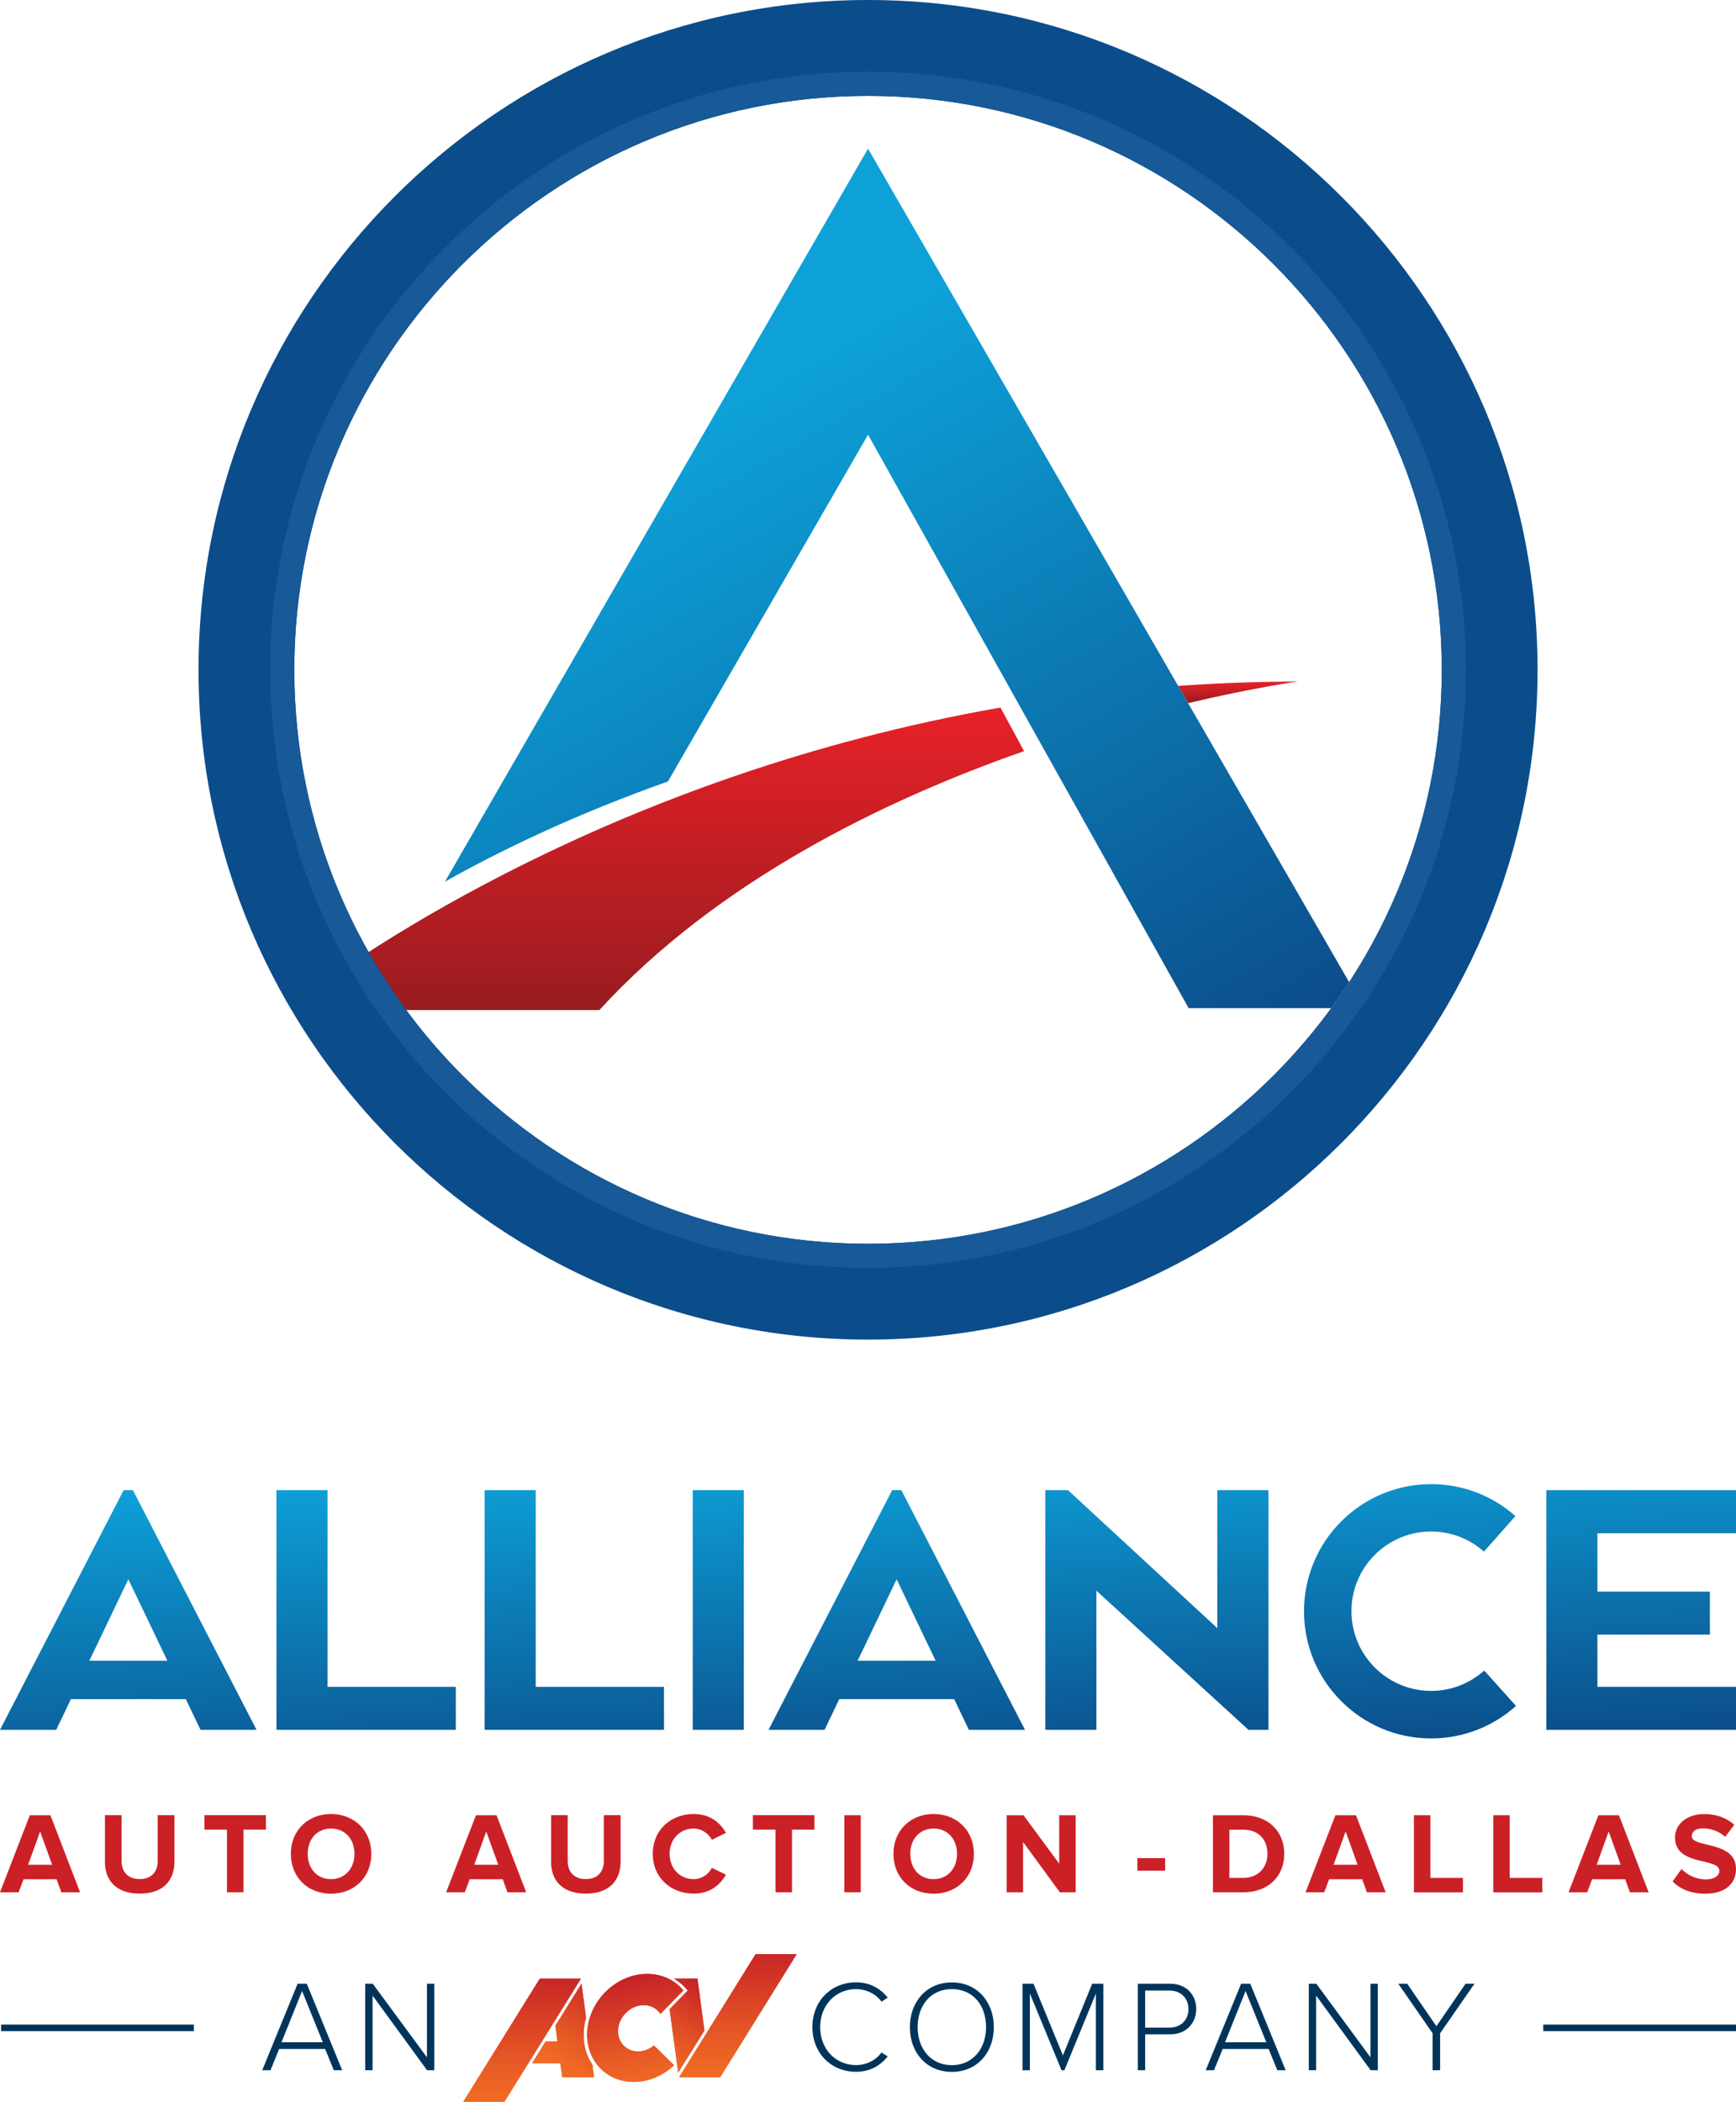
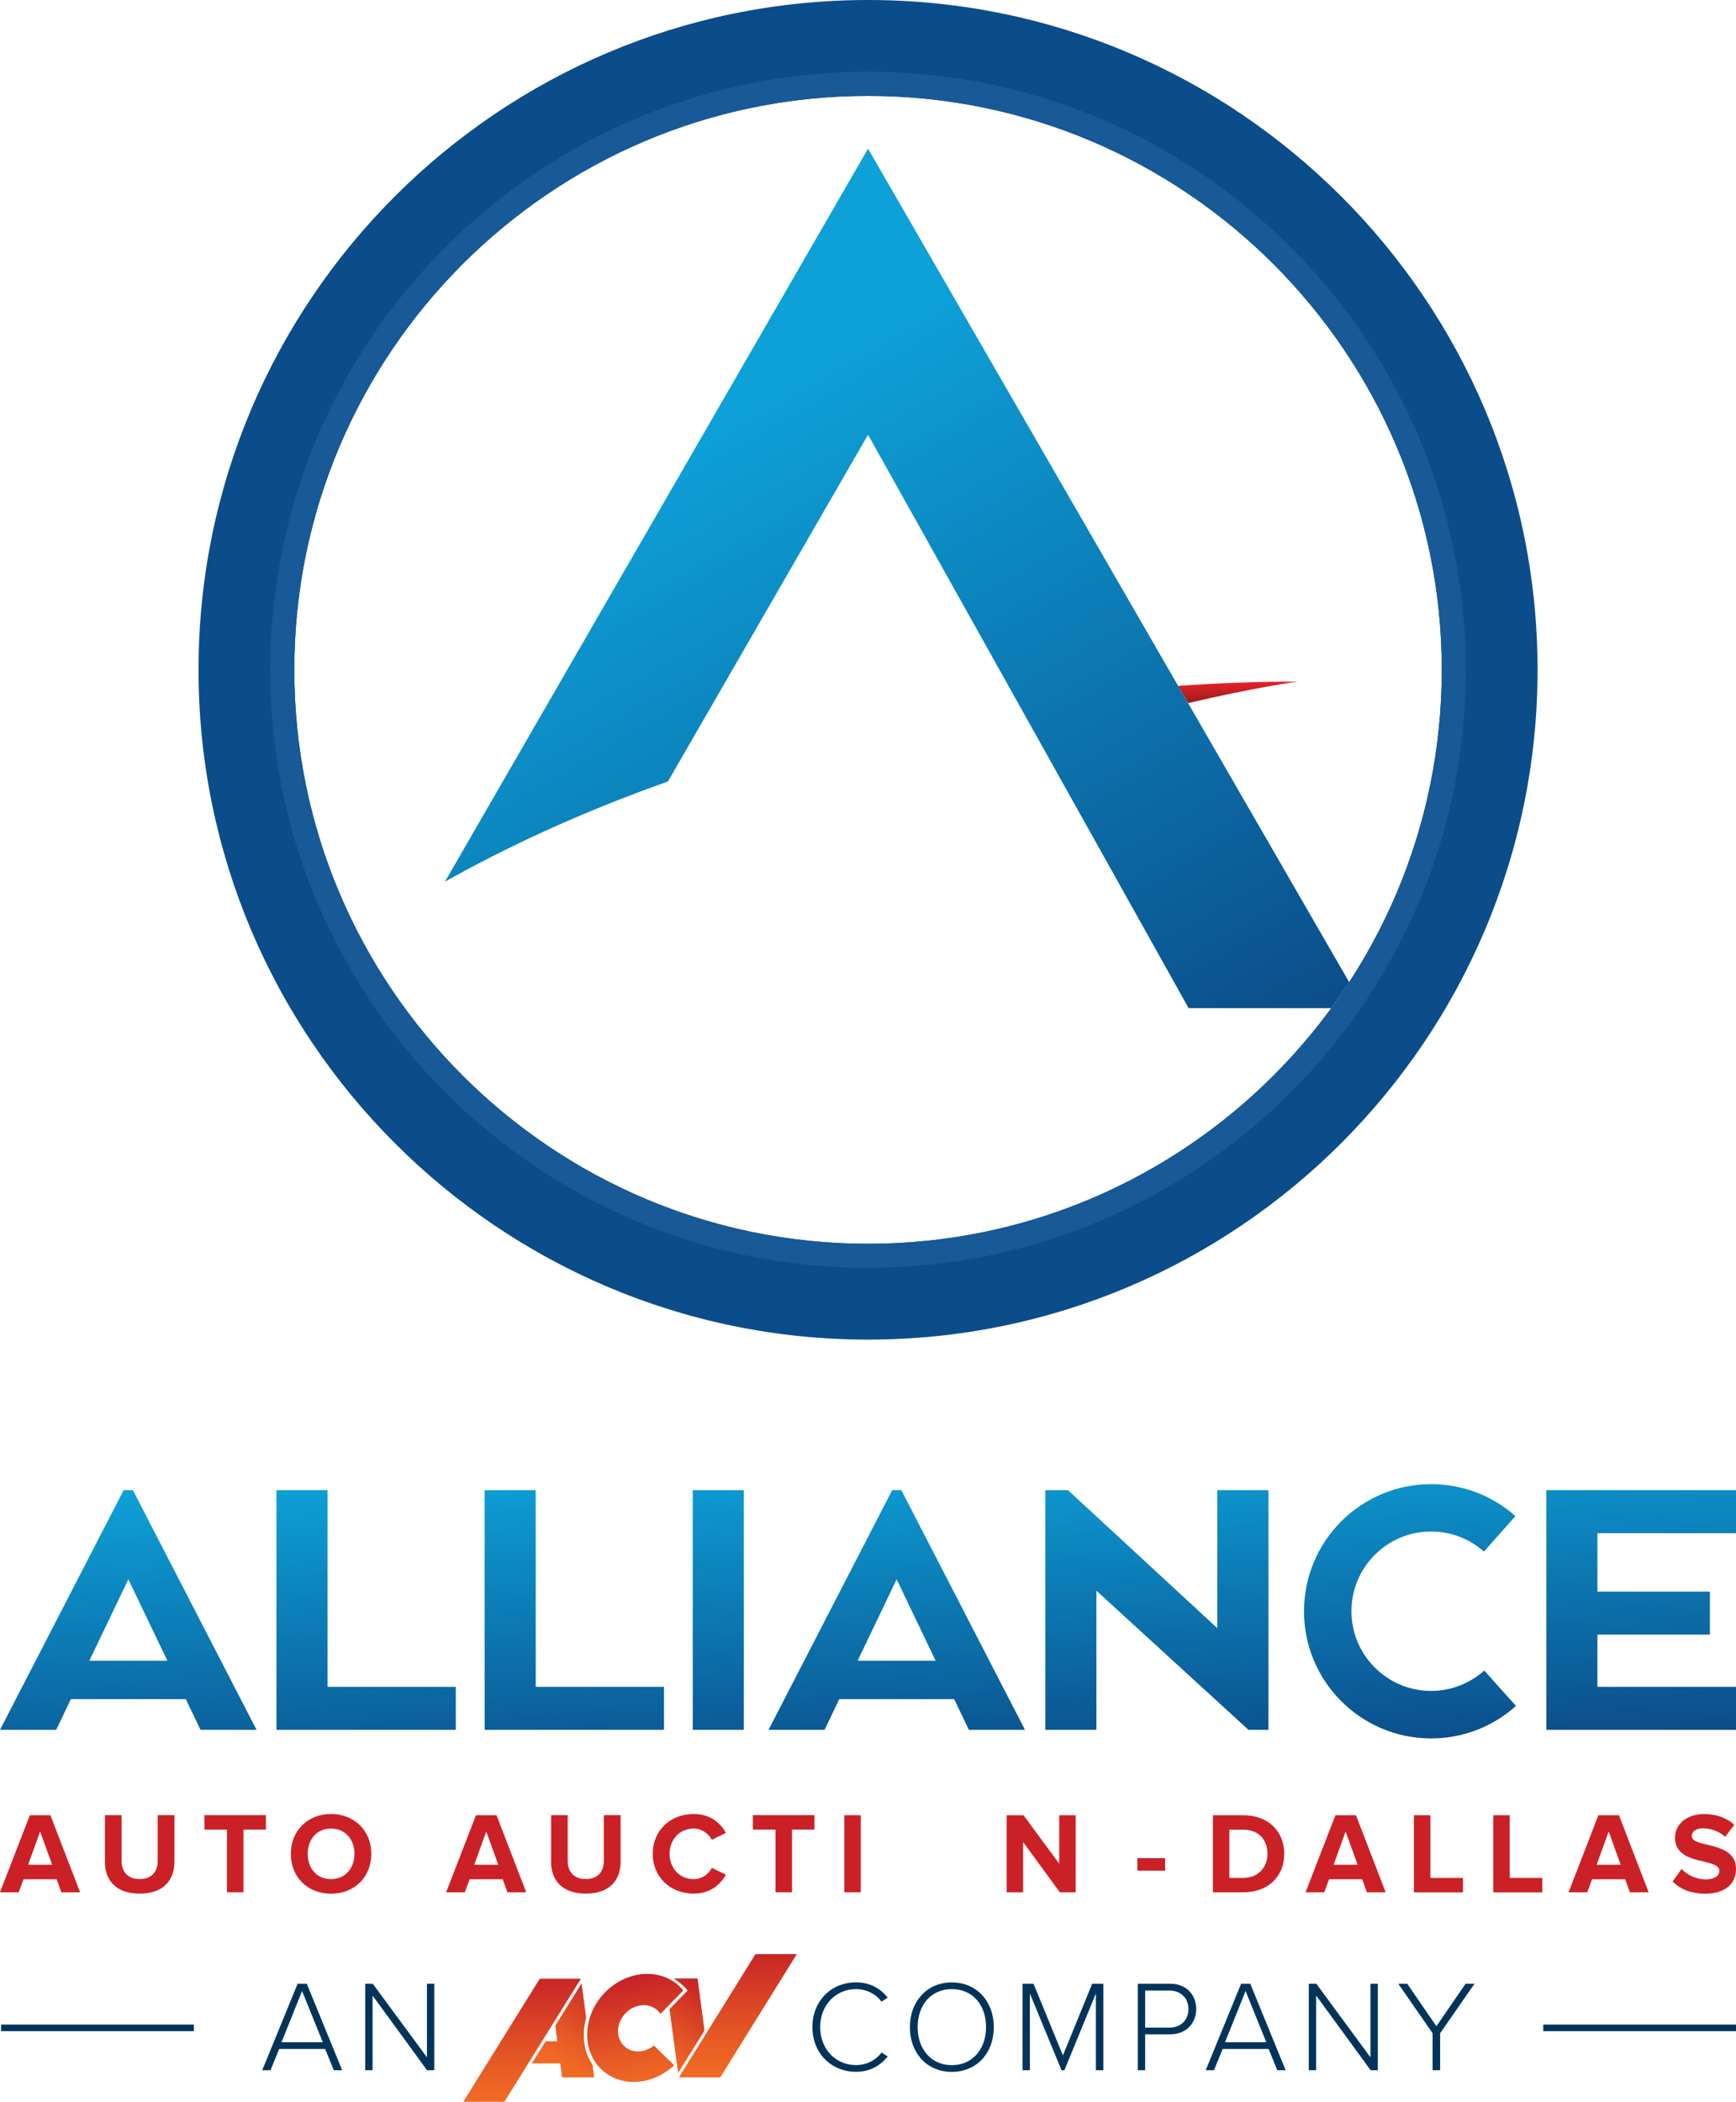
<svg xmlns="http://www.w3.org/2000/svg" xmlns:xlink="http://www.w3.org/1999/xlink" id="Layer_2" data-name="Layer 2" viewBox="0 0 210.05 254.21">
  <defs>
    <style>
      .cls-1 {
        fill: url(#New_Gradient_Swatch_2);
      }

      .cls-1, .cls-2, .cls-3, .cls-4, .cls-5, .cls-6, .cls-7, .cls-8, .cls-9, .cls-10, .cls-11, .cls-12, .cls-13, .cls-14, .cls-15, .cls-16, .cls-17, .cls-18 {
        stroke-width: 0px;
      }

      .cls-19 {
        clip-path: url(#clippath);
      }

      .cls-2 {
        fill: none;
      }

      .cls-3 {
        fill: url(#linear-gradient);
      }

      .cls-4 {
        fill: url(#radial-gradient);
      }

      .cls-5 {
        fill: url(#linear-gradient-11);
      }

      .cls-6 {
        fill: url(#linear-gradient-12);
      }

      .cls-7 {
        fill: url(#linear-gradient-10);
      }

      .cls-20 {
        clip-path: url(#clippath-1);
      }

      .cls-21 {
        clip-path: url(#clippath-4);
      }

      .cls-22 {
        clip-path: url(#clippath-3);
      }

      .cls-23 {
        clip-path: url(#clippath-2);
      }

      .cls-24 {
        clip-path: url(#clippath-7);
      }

      .cls-25 {
        clip-path: url(#clippath-8);
      }

      .cls-26 {
        clip-path: url(#clippath-6);
      }

      .cls-27 {
        clip-path: url(#clippath-5);
      }

      .cls-28 {
        clip-path: url(#clippath-9);
      }

      .cls-8 {
        fill: url(#radial-gradient-2);
      }

      .cls-9 {
        fill: url(#linear-gradient-4);
      }

      .cls-10 {
        fill: url(#linear-gradient-2);
      }

      .cls-11 {
        fill: url(#linear-gradient-3);
      }

      .cls-12 {
        fill: url(#linear-gradient-8);
      }

      .cls-13 {
        fill: url(#linear-gradient-9);
      }

      .cls-14 {
        fill: url(#linear-gradient-7);
      }

      .cls-15 {
        fill: url(#linear-gradient-5);
      }

      .cls-16 {
        fill: url(#linear-gradient-6);
      }

      .cls-17 {
        fill: #cc2027;
      }

      .cls-18 {
        fill: #00345a;
      }
    </style>
    <linearGradient id="New_Gradient_Swatch_2" data-name="New Gradient Swatch 2" x1="104.03" y1="175.57" x2="106.07" y2="214.68" gradientUnits="userSpaceOnUse">
      <stop offset="0" stop-color="#0da1d8" />
      <stop offset="1" stop-color="#0b4d8a" />
    </linearGradient>
    <linearGradient id="linear-gradient" x1="79.95" y1="85.58" x2="79.95" y2="122.17" gradientUnits="userSpaceOnUse">
      <stop offset="0" stop-color="#e82128" />
      <stop offset="1" stop-color="#981c1f" />
    </linearGradient>
    <radialGradient id="radial-gradient" cx="105.03" cy="81.02" fx="45.77" fy=".62" r="99.87" gradientUnits="userSpaceOnUse">
      <stop offset="0" stop-color="#20b1e6" />
      <stop offset=".26" stop-color="#0da1d8" />
      <stop offset=".44" stop-color="#0c9dd4" />
      <stop offset=".59" stop-color="#0c93cb" />
      <stop offset=".74" stop-color="#0c81ba" />
      <stop offset=".88" stop-color="#0b69a4" />
      <stop offset="1" stop-color="#0b4d8a" />
    </radialGradient>
    <radialGradient id="radial-gradient-2" cx="105.03" cy="81.02" fx="52.12" fy="9.23" r="89.18" gradientUnits="userSpaceOnUse">
      <stop offset="0" stop-color="#0da1d8" />
      <stop offset=".26" stop-color="#0d9dd4" />
      <stop offset=".49" stop-color="#0f93cb" />
      <stop offset=".7" stop-color="#1181bb" />
      <stop offset=".9" stop-color="#1569a5" />
      <stop offset="1" stop-color="#185997" />
    </radialGradient>
    <linearGradient id="linear-gradient-2" x1="149.78" y1="82.44" x2="149.78" y2="85.05" xlink:href="#linear-gradient" />
    <linearGradient id="linear-gradient-3" x1="66.64" y1="40.15" x2="125.66" y2="142.39" gradientUnits="userSpaceOnUse">
      <stop offset=".16" stop-color="#0da1d8" />
      <stop offset="1" stop-color="#0b4d8a" />
    </linearGradient>
    <clipPath id="clippath">
      <path class="cls-2" d="M71.09,245.29c-.44,3.61,2.07,6.53,5.6,6.53,1.82,0,3.56-.78,4.88-2.02l-2.45-2.39c-.54.45-1.22.72-1.92.72-1.51,0-2.59-1.25-2.4-2.8.19-1.54,1.57-2.8,3.09-2.8.87,0,1.6.41,2.02,1.06l2.77-2.84c-1.01-1.24-2.56-2-4.37-2-3.54,0-6.77,2.93-7.21,6.53" />
    </clipPath>
    <linearGradient id="linear-gradient-4" x1="-437.92" y1="368.64" x2="-436.79" y2="368.64" gradientTransform="translate(4257.08 -4714.14) rotate(-90) scale(11.34 -11.34)" gradientUnits="userSpaceOnUse">
      <stop offset="0" stop-color="#f06925" />
      <stop offset=".3" stop-color="#e55725" />
      <stop offset=".89" stop-color="#cb2a26" />
      <stop offset="1" stop-color="#c62127" />
    </linearGradient>
    <clipPath id="clippath-1">
      <polygon class="cls-2" points="91.42 236.37 82.17 251.25 87.14 251.25 96.39 236.37 91.42 236.37" />
    </clipPath>
    <linearGradient id="linear-gradient-5" x1="-432.86" y1="375.58" x2="-431.73" y2="375.58" gradientTransform="translate(5044.05 -5459.1) rotate(-90) scale(13.19 -13.19)" xlink:href="#linear-gradient-4" />
    <clipPath id="clippath-2">
      <path class="cls-2" d="M67.2,245.04l.25,1.88h-1.43l-1.64,2.64h3.42l.23,1.69h3.85l-.2-1.52c-.71-1.03-1.07-2.26-1.06-3.57,0-.3.01-.61.05-.92.05-.4.13-.8.24-1.19l-.55-4.11-3.17,5.09Z" />
    </clipPath>
    <linearGradient id="linear-gradient-6" x1="-409.63" y1="378.79" x2="-408.5" y2="378.79" gradientTransform="translate(4173.35 4046.68) scale(10.03 -10.03)" xlink:href="#linear-gradient-4" />
    <clipPath id="clippath-3">
      <polygon class="cls-2" points="65.31 239.33 56.06 254.21 61.04 254.21 70.29 239.33 65.31 239.33" />
    </clipPath>
    <linearGradient id="linear-gradient-7" x1="-432.89" y1="375.81" x2="-431.76" y2="375.81" gradientTransform="translate(5020.9 -5456.48) rotate(-90) scale(13.19 -13.19)" xlink:href="#linear-gradient-4" />
    <clipPath id="clippath-4">
      <path class="cls-2" d="M81.56,239.33c.61.35,1.16.84,1.66,1.43l-2.2,2.25,1.04,7.68,3.17-5.09-.84-6.28h-2.83Z" />
    </clipPath>
    <linearGradient id="linear-gradient-8" x1="-408.57" y1="377.49" x2="-407.44" y2="377.49" gradientTransform="translate(4065.33 3929.32) scale(9.76 -9.76)" xlink:href="#linear-gradient-4" />
    <clipPath id="clippath-5">
-       <path class="cls-2" d="M71.09,245.29c-.44,3.61,2.07,6.53,5.6,6.53,1.82,0,3.56-.78,4.88-2.02l-2.45-2.39c-.54.45-1.22.72-1.92.72-1.51,0-2.59-1.25-2.4-2.8.19-1.54,1.57-2.8,3.09-2.8.87,0,1.6.41,2.02,1.06l2.77-2.84c-1.01-1.24-2.56-2-4.37-2-3.54,0-6.77,2.93-7.21,6.53" />
-     </clipPath>
+       </clipPath>
    <clipPath id="clippath-6">
      <polygon class="cls-2" points="91.42 236.37 82.17 251.25 87.14 251.25 96.39 236.37 91.42 236.37" />
    </clipPath>
    <linearGradient id="linear-gradient-9" x1="-432.86" y1="375.58" x2="-431.73" y2="375.58" gradientTransform="translate(5044.05 -5459.1) rotate(-90) scale(13.19 -13.19)" xlink:href="#linear-gradient-4" />
    <clipPath id="clippath-7">
      <path class="cls-2" d="M67.2,245.04l.25,1.88h-1.43l-1.64,2.64h3.42l.23,1.69h3.85l-.2-1.52c-.71-1.03-1.07-2.26-1.06-3.57,0-.3.01-.61.05-.92.05-.4.13-.8.24-1.19l-.55-4.11-3.17,5.09Z" />
    </clipPath>
    <linearGradient id="linear-gradient-10" x1="-409.63" y1="378.79" x2="-408.5" y2="378.79" gradientTransform="translate(4173.35 4046.68) scale(10.03 -10.03)" xlink:href="#linear-gradient-4" />
    <clipPath id="clippath-8">
      <polygon class="cls-2" points="65.31 239.33 56.06 254.21 61.04 254.21 70.29 239.33 65.31 239.33" />
    </clipPath>
    <linearGradient id="linear-gradient-11" x1="-432.89" y1="375.81" x2="-431.76" y2="375.81" gradientTransform="translate(5020.9 -5456.48) rotate(-90) scale(13.19 -13.19)" xlink:href="#linear-gradient-4" />
    <clipPath id="clippath-9">
      <path class="cls-2" d="M81.56,239.33c.61.35,1.16.84,1.66,1.43l-2.2,2.25,1.04,7.68,3.17-5.09-.84-6.28h-2.83Z" />
    </clipPath>
    <linearGradient id="linear-gradient-12" x1="-408.57" y1="377.49" x2="-407.44" y2="377.49" gradientTransform="translate(4065.33 3929.32) scale(9.76 -9.76)" xlink:href="#linear-gradient-4" />
  </defs>
  <g id="Layer_1-2" data-name="Layer 1">
    <g>
      <path class="cls-1" d="M55.15,204.03v5.2h-21.7v-28.99h6.18v23.79h15.52ZM90,180.24h-6.18v28.99h6.18v-28.99ZM64.82,204.03v-23.79h-6.18v28.99h21.7v-5.2h-15.52ZM210.05,185.44v-5.2h-22.95v28.99h22.95v-5.2h-16.77v-6.32h13.61v-5.2h-13.61v-7.06h16.77ZM147.29,180.24v16.69l-18.07-16.69h-2.74v28.99h6.18v-16.83l18.4,16.83h2.42v-28.99h-6.18ZM179.6,202.05c-1.71,1.53-3.96,2.47-6.44,2.47-5.32,0-9.64-4.32-9.64-9.64s4.32-9.64,9.64-9.64c2.45,0,4.69.92,6.39,2.43l3.81-4.29c-2.71-2.41-6.29-3.87-10.2-3.87-8.49,0-15.38,6.89-15.38,15.38s6.89,15.38,15.38,15.38c3.95,0,7.54-1.49,10.27-3.93l-3.83-4.27ZM117.23,209.23l-1.78-3.72h-13.9l-1.78,3.72h-6.78l14.96-28.99h1.11l14.96,28.99h-6.78ZM113.21,200.87l-4.72-9.85-4.72,9.85h9.45ZM24.26,209.23l-1.78-3.72h-13.9l-1.78,3.72H0l14.96-28.99h1.12l14.96,28.99h-6.78ZM20.25,200.87l-4.72-9.85-4.72,9.85h9.45Z" />
      <g>
-         <path class="cls-3" d="M121.05,85.58c-46.63,8.18-77.62,29.93-84.77,35.35-.53.4-.24,1.24.42,1.24h35.82c14.28-15.58,34.38-25.36,51.39-31.32l-2.86-5.27Z" />
        <path class="cls-4" d="M105.03,162.03c-44.67,0-81.01-36.34-81.01-81.02S60.36,0,105.03,0s81.01,36.34,81.01,81.01-36.34,81.02-81.01,81.02ZM105.03,11.6c-38.28,0-69.42,31.14-69.42,69.42s31.14,69.42,69.42,69.42,69.42-31.14,69.42-69.42S143.31,11.6,105.03,11.6Z" />
        <path class="cls-8" d="M105.03,153.36c-39.89,0-72.34-32.45-72.34-72.34S65.14,8.67,105.03,8.67s72.34,32.45,72.34,72.34-32.45,72.34-72.34,72.34ZM105.03,11.6c-38.28,0-69.42,31.14-69.42,69.42s31.14,69.42,69.42,69.42,69.42-31.14,69.42-69.42S143.31,11.6,105.03,11.6Z" />
        <path class="cls-10" d="M143.75,85.05c8.06-1.91,13.27-2.61,13.27-2.61-4.95,0-9.77.19-14.47.52l1.21,2.09Z" />
        <path class="cls-11" d="M105.03,17.98l-51.19,88.66c6.99-3.93,15.95-8.21,26.98-12.12l24.21-41.94,38.79,69.36h17.24c.75-1.03,1.48-2.08,2.18-3.15L105.03,17.98Z" />
      </g>
    </g>
    <g>
      <g>
        <path class="cls-18" d="M174.25,250.4v-4.47l4.16-5.99h-1.08l-3.53,5.14-3.53-5.14h-1.08l4.15,5.99v4.47h.91ZM166.71,250.4v-10.46h-.89v8.9l-6.55-8.9h-.91v10.46h.89v-9.03l6.59,9.03h.88ZM153.22,247.02h-5l2.49-6.2,2.51,6.2ZM155.56,250.4l-4.28-10.46h-1.11l-4.28,10.46h1l1.05-2.57h5.56l1.05,2.57h1ZM143.8,243.01c0,1.32-.93,2.24-2.31,2.24h-2.93v-4.49h2.93c1.38,0,2.31.93,2.31,2.24M138.56,250.4v-4.34h3.03c1.99,0,3.15-1.41,3.15-3.06s-1.14-3.06-3.15-3.06h-3.92v10.46h.89ZM133.5,250.4v-10.46h-1.35l-3.54,8.67-3.56-8.67h-1.33v10.46h.89v-9.28l3.83,9.28h.35l3.81-9.28v9.28h.91ZM119.31,245.19c0,2.63-1.63,4.6-4.14,4.6s-4.14-1.96-4.14-4.6,1.6-4.6,4.14-4.6,4.14,1.93,4.14,4.6M110.09,245.19c0,3.06,2,5.41,5.08,5.41s5.08-2.35,5.08-5.41-2.02-5.41-5.08-5.41-5.08,2.35-5.08,5.41M103.57,250.59c1.69,0,2.92-.72,3.84-1.86l-.75-.47c-.66.91-1.8,1.52-3.09,1.52-2.43,0-4.33-1.9-4.33-4.59s1.9-4.6,4.33-4.6c1.29,0,2.43.61,3.09,1.52l.75-.49c-.89-1.11-2.15-1.85-3.84-1.85-2.93,0-5.27,2.19-5.27,5.41s2.33,5.41,5.27,5.41M52.55,250.4v-10.46h-.89v8.9l-6.56-8.9h-.91v10.46h.89v-9.03l6.59,9.03h.88ZM39.06,247.02h-5l2.49-6.2,2.51,6.2ZM41.4,250.4l-4.28-10.46h-1.11l-4.28,10.46h1l1.05-2.57h5.56l1.05,2.57h1Z" />
        <rect class="cls-18" x="186.73" y="244.88" width="23.33" height=".79" />
        <rect class="cls-18" x=".13" y="244.88" width="23.33" height=".79" />
      </g>
      <g class="cls-19">
        <rect class="cls-9" x="69.61" y="237.81" width="14.11" height="14.96" transform="translate(-41.43 17.04) rotate(-10)" />
      </g>
      <g class="cls-20">
        <rect class="cls-15" x="82.17" y="236.37" width="14.22" height="14.88" />
      </g>
      <g class="cls-23">
        <rect class="cls-16" x="61.37" y="239.52" width="13.54" height="12.15" transform="translate(-178.62 181.81) rotate(-60)" />
      </g>
      <g class="cls-22">
-         <rect class="cls-14" x="56.06" y="239.33" width="14.22" height="14.88" />
-       </g>
+         </g>
      <g class="cls-21">
        <rect class="cls-12" x="77.16" y="240.36" width="11.94" height="9.32" transform="translate(-170.62 194.5) rotate(-60)" />
      </g>
      <g class="cls-27">
        <rect class="cls-9" x="69.61" y="237.81" width="14.11" height="14.96" transform="translate(-41.43 17.04) rotate(-10)" />
      </g>
      <g class="cls-26">
        <rect class="cls-13" x="82.17" y="236.37" width="14.22" height="14.88" />
      </g>
      <g class="cls-24">
        <rect class="cls-7" x="61.37" y="239.52" width="13.54" height="12.15" transform="translate(-178.62 181.81) rotate(-60)" />
      </g>
      <g class="cls-25">
        <rect class="cls-5" x="56.06" y="239.33" width="14.22" height="14.88" />
      </g>
      <g class="cls-28">
        <rect class="cls-6" x="77.16" y="240.36" width="11.94" height="9.32" transform="translate(-170.62 194.5) rotate(-60)" />
      </g>
    </g>
    <g>
      <path class="cls-17" d="M7.42,228.88l-.57-1.58h-4l-.59,1.58H0l3.61-9.32h2.49l3.59,9.32h-2.26ZM4.85,221.54l-1.45,4.01h2.91l-1.45-4.01Z" />
      <path class="cls-17" d="M12.7,225.16v-5.61h2.01v5.54c0,1.3.75,2.19,2.19,2.19s2.18-.89,2.18-2.19v-5.54h2.03v5.59c0,2.32-1.37,3.9-4.21,3.9s-4.21-1.59-4.21-3.89Z" />
      <path class="cls-17" d="M27.46,228.88v-7.58h-2.73v-1.75h7.44v1.75h-2.71v7.58h-2Z" />
      <path class="cls-17" d="M35.19,224.23c0-2.81,2.05-4.82,4.86-4.82s4.88,2.01,4.88,4.82-2.05,4.82-4.88,4.82-4.86-2.01-4.86-4.82ZM42.89,224.23c0-1.75-1.12-3.06-2.84-3.06s-2.82,1.31-2.82,3.06,1.1,3.06,2.82,3.06,2.84-1.33,2.84-3.06Z" />
      <path class="cls-17" d="M61.4,228.88l-.57-1.58h-4l-.59,1.58h-2.26l3.61-9.32h2.49l3.59,9.32h-2.26ZM58.83,221.54l-1.45,4.01h2.91l-1.45-4.01Z" />
      <path class="cls-17" d="M66.68,225.16v-5.61h2.01v5.54c0,1.3.75,2.19,2.19,2.19s2.18-.89,2.18-2.19v-5.54h2.03v5.59c0,2.32-1.37,3.9-4.21,3.9s-4.21-1.59-4.21-3.89Z" />
      <path class="cls-17" d="M78.98,224.23c0-2.87,2.17-4.82,4.96-4.82,2.05,0,3.24,1.12,3.9,2.28l-1.71.84c-.39-.75-1.23-1.36-2.19-1.36-1.69,0-2.92,1.3-2.92,3.06s1.23,3.06,2.92,3.06c.96,0,1.8-.59,2.19-1.36l1.71.82c-.67,1.16-1.85,2.29-3.9,2.29-2.8,0-4.96-1.96-4.96-4.82Z" />
      <path class="cls-17" d="M93.83,228.88v-7.58h-2.73v-1.75h7.44v1.75h-2.71v7.58h-2Z" />
      <path class="cls-17" d="M102.16,228.88v-9.32h1.99v9.32h-1.99Z" />
-       <path class="cls-17" d="M108.1,224.23c0-2.81,2.05-4.82,4.86-4.82s4.88,2.01,4.88,4.82-2.05,4.82-4.88,4.82-4.86-2.01-4.86-4.82ZM115.8,224.23c0-1.75-1.12-3.06-2.84-3.06s-2.82,1.31-2.82,3.06,1.1,3.06,2.82,3.06,2.84-1.33,2.84-3.06Z" />
      <path class="cls-17" d="M128.24,228.88l-4.45-6.08v6.08h-1.99v-9.32h2.04l4.32,5.86v-5.86h1.99v9.32h-1.92Z" />
      <path class="cls-17" d="M137.62,226.26v-1.51h3.36v1.51h-3.36Z" />
      <path class="cls-17" d="M146.76,228.88v-9.32h3.68c2.92,0,4.95,1.86,4.95,4.67s-2.03,4.65-4.95,4.65h-3.68ZM153.36,224.23c0-1.65-1.01-2.92-2.92-2.92h-1.69v5.83h1.69c1.85,0,2.92-1.33,2.92-2.91Z" />
      <path class="cls-17" d="M165.39,228.88l-.57-1.58h-4l-.59,1.58h-2.26l3.61-9.32h2.49l3.59,9.32h-2.26ZM162.81,221.54l-1.45,4.01h2.91l-1.45-4.01Z" />
      <path class="cls-17" d="M171.08,228.88v-9.32h1.99v7.58h3.94v1.75h-5.93Z" />
      <path class="cls-17" d="M180.68,228.88v-9.32h1.99v7.58h3.94v1.75h-5.93Z" />
      <path class="cls-17" d="M197.21,228.88l-.57-1.58h-4l-.59,1.58h-2.26l3.61-9.32h2.49l3.59,9.32h-2.26ZM194.64,221.54l-1.45,4.01h2.91l-1.45-4.01Z" />
      <path class="cls-17" d="M202.38,227.57l1.08-1.51c.66.68,1.68,1.26,2.96,1.26,1.09,0,1.62-.5,1.62-1.03,0-1.65-5.37-.52-5.37-4.03,0-1.55,1.34-2.84,3.54-2.84,1.48,0,2.71.45,3.63,1.3l-1.1,1.45c-.75-.7-1.76-1.02-2.71-1.02-.85,0-1.33.38-1.33.94,0,1.48,5.35.49,5.35,3.97,0,1.71-1.22,2.99-3.73,2.99-1.79,0-3.08-.6-3.94-1.48Z" />
    </g>
  </g>
</svg>